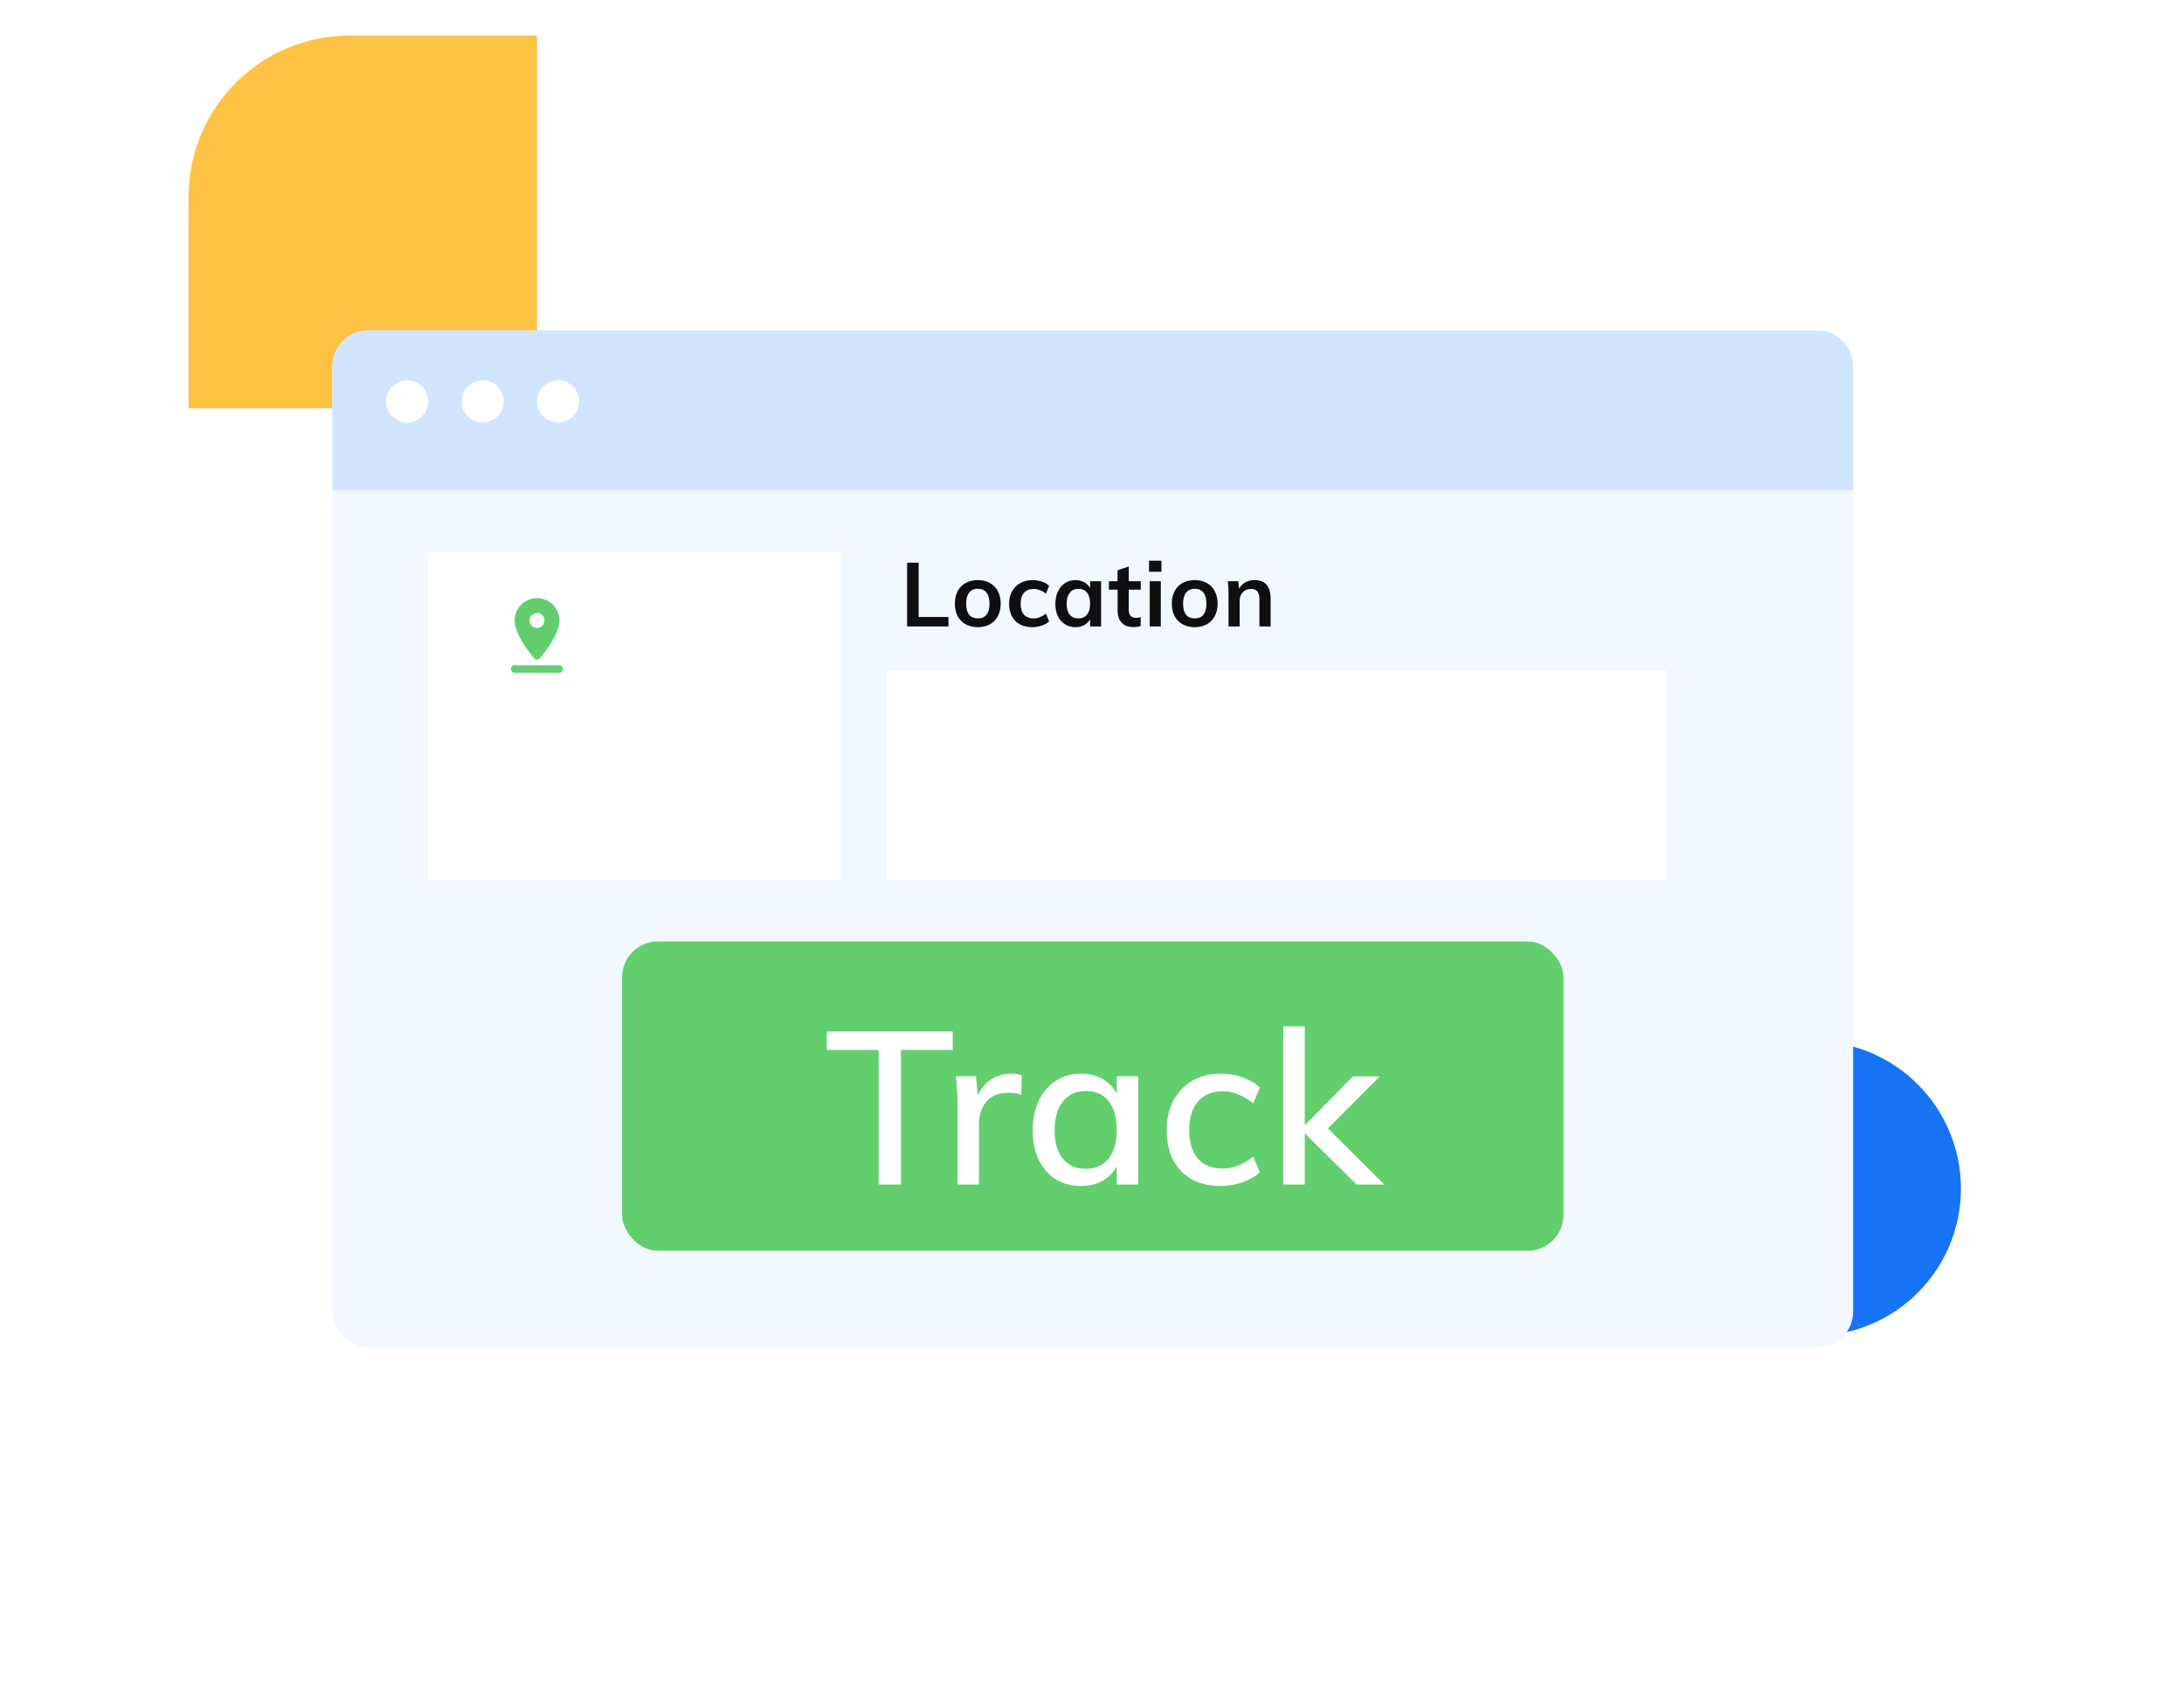
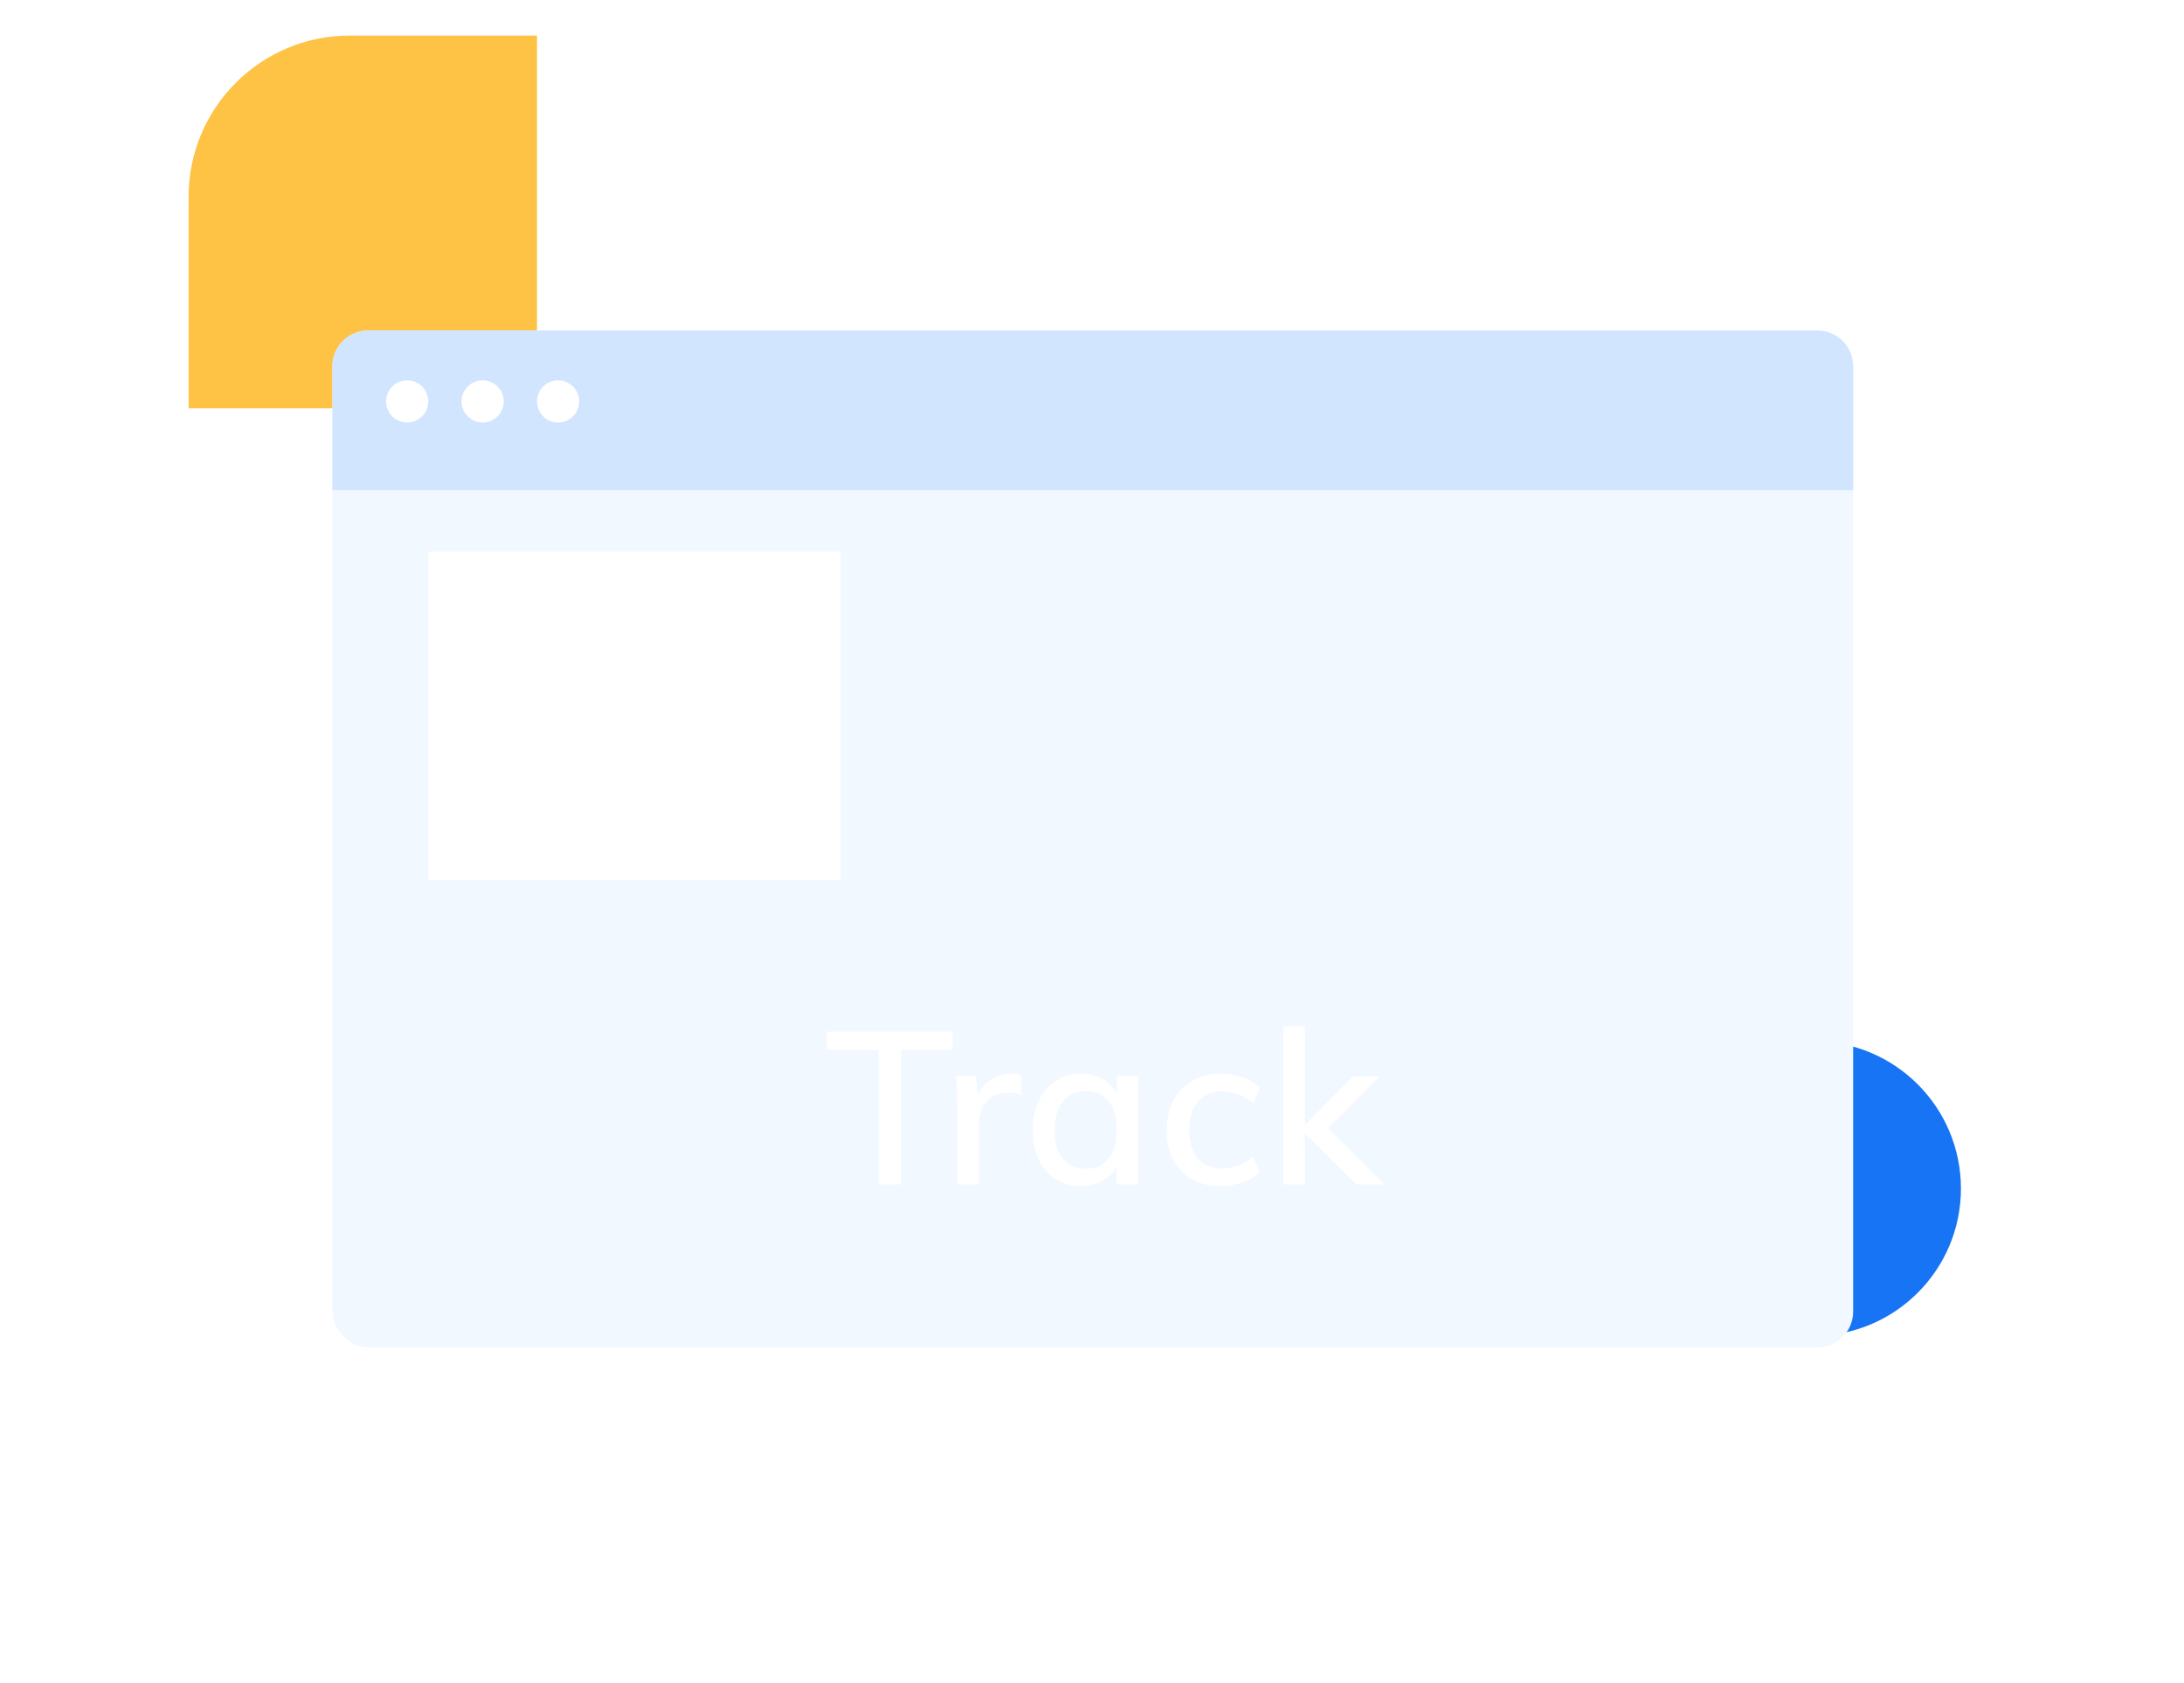
<svg xmlns="http://www.w3.org/2000/svg" width="122" height="94" viewBox="0 0 122 94" fill="none">
  <circle cx="101.312" cy="66.376" r="8.227" fill="#1674F5" />
  <path d="M10.536 10.987C10.536 6.017 14.565 1.987 19.536 1.987H29.997V22.803H10.536V10.987Z" fill="#FEC245" />
  <g filter="url(#filter0_d)">
    <rect x="18.567" y="10.456" width="84.952" height="56.792" rx="2" fill="#F2F8FF" />
    <path d="M18.567 12.456C18.567 11.351 19.463 10.456 20.567 10.456H101.519C102.624 10.456 103.519 11.351 103.519 12.456V19.374H18.567V12.456Z" fill="#D1E5FF" />
    <circle cx="22.744" cy="14.418" r="1.178" fill="white" />
    <circle cx="26.96" cy="14.418" r="1.178" fill="white" />
    <circle cx="31.175" cy="14.418" r="1.178" fill="white" />
-     <rect x="34.751" y="44.578" width="52.585" height="17.271" rx="2" fill="#62CE6E" />
    <rect x="23.923" y="22.803" width="23.036" height="18.346" fill="white" />
-     <rect x="49.526" y="29.434" width="43.558" height="11.715" fill="white" />
-     <path d="M50.672 23.425H51.317V26.455H52.982V26.985H50.672V23.425ZM54.625 27.025C54.368 27.025 54.142 26.972 53.945 26.865C53.752 26.759 53.602 26.607 53.495 26.41C53.392 26.21 53.34 25.977 53.34 25.71C53.34 25.444 53.392 25.212 53.495 25.015C53.602 24.815 53.752 24.662 53.945 24.555C54.142 24.449 54.368 24.395 54.625 24.395C54.878 24.395 55.102 24.449 55.295 24.555C55.488 24.662 55.637 24.815 55.74 25.015C55.847 25.212 55.9 25.444 55.9 25.71C55.9 25.977 55.847 26.21 55.74 26.41C55.637 26.607 55.488 26.759 55.295 26.865C55.102 26.972 54.878 27.025 54.625 27.025ZM54.62 26.535C54.833 26.535 54.995 26.467 55.105 26.33C55.218 26.19 55.275 25.984 55.275 25.71C55.275 25.44 55.218 25.235 55.105 25.095C54.992 24.952 54.832 24.88 54.625 24.88C54.415 24.88 54.253 24.952 54.14 25.095C54.027 25.235 53.97 25.44 53.97 25.71C53.97 25.984 54.025 26.19 54.135 26.33C54.248 26.467 54.41 26.535 54.62 26.535ZM57.654 27.025C57.391 27.025 57.162 26.972 56.969 26.865C56.776 26.759 56.627 26.609 56.524 26.415C56.421 26.219 56.369 25.989 56.369 25.725C56.369 25.462 56.422 25.23 56.529 25.03C56.639 24.83 56.792 24.675 56.989 24.565C57.189 24.452 57.419 24.395 57.679 24.395C57.859 24.395 58.032 24.424 58.199 24.48C58.369 24.537 58.504 24.615 58.604 24.715L58.429 25.155C58.322 25.069 58.209 25.004 58.089 24.96C57.969 24.914 57.851 24.89 57.734 24.89C57.507 24.89 57.331 24.962 57.204 25.105C57.077 25.245 57.014 25.449 57.014 25.715C57.014 25.982 57.076 26.185 57.199 26.325C57.326 26.465 57.504 26.535 57.734 26.535C57.851 26.535 57.969 26.512 58.089 26.465C58.209 26.419 58.322 26.352 58.429 26.265L58.604 26.705C58.497 26.805 58.359 26.884 58.189 26.94C58.019 26.997 57.841 27.025 57.654 27.025ZM61.509 24.46V26.985H60.894V26.58C60.817 26.72 60.707 26.83 60.564 26.91C60.42 26.987 60.257 27.025 60.074 27.025C59.854 27.025 59.659 26.972 59.489 26.865C59.319 26.759 59.187 26.607 59.094 26.41C59 26.214 58.954 25.985 58.954 25.725C58.954 25.465 59 25.235 59.094 25.035C59.19 24.832 59.324 24.675 59.494 24.565C59.664 24.452 59.857 24.395 60.074 24.395C60.257 24.395 60.42 24.435 60.564 24.515C60.707 24.592 60.817 24.7 60.894 24.84V24.46H61.509ZM60.244 26.535C60.45 26.535 60.61 26.464 60.724 26.32C60.837 26.177 60.894 25.975 60.894 25.715C60.894 25.449 60.837 25.244 60.724 25.1C60.61 24.957 60.449 24.885 60.239 24.885C60.032 24.885 59.87 24.96 59.754 25.11C59.64 25.257 59.584 25.462 59.584 25.725C59.584 25.985 59.64 26.185 59.754 26.325C59.87 26.465 60.034 26.535 60.244 26.535ZM63.054 24.93V26.06C63.054 26.357 63.193 26.505 63.469 26.505C63.546 26.505 63.629 26.492 63.719 26.465V26.96C63.609 27 63.476 27.02 63.319 27.02C63.033 27.02 62.813 26.94 62.659 26.78C62.506 26.62 62.429 26.39 62.429 26.09V24.93H61.944V24.46H62.429V23.845L63.054 23.635V24.46H63.724V24.93H63.054ZM64.224 24.46H64.844V26.985H64.224V24.46ZM64.879 23.315V23.93H64.184V23.315H64.879ZM66.743 27.025C66.486 27.025 66.259 26.972 66.063 26.865C65.869 26.759 65.719 26.607 65.613 26.41C65.509 26.21 65.458 25.977 65.458 25.71C65.458 25.444 65.509 25.212 65.613 25.015C65.719 24.815 65.869 24.662 66.063 24.555C66.259 24.449 66.486 24.395 66.743 24.395C66.996 24.395 67.219 24.449 67.413 24.555C67.606 24.662 67.754 24.815 67.858 25.015C67.964 25.212 68.018 25.444 68.018 25.71C68.018 25.977 67.964 26.21 67.858 26.41C67.754 26.607 67.606 26.759 67.413 26.865C67.219 26.972 66.996 27.025 66.743 27.025ZM66.738 26.535C66.951 26.535 67.113 26.467 67.223 26.33C67.336 26.19 67.393 25.984 67.393 25.71C67.393 25.44 67.336 25.235 67.223 25.095C67.109 24.952 66.949 24.88 66.743 24.88C66.533 24.88 66.371 24.952 66.258 25.095C66.144 25.235 66.088 25.44 66.088 25.71C66.088 25.984 66.143 26.19 66.253 26.33C66.366 26.467 66.528 26.535 66.738 26.535ZM70.072 24.395C70.675 24.395 70.977 24.742 70.977 25.435V26.985H70.352V25.465C70.352 25.265 70.313 25.12 70.237 25.03C70.16 24.937 70.042 24.89 69.882 24.89C69.692 24.89 69.538 24.952 69.422 25.075C69.305 25.195 69.247 25.355 69.247 25.555V26.985H68.627V25.175C68.627 24.909 68.613 24.67 68.587 24.46H69.172L69.217 24.875C69.303 24.722 69.42 24.604 69.567 24.52C69.717 24.437 69.885 24.395 70.072 24.395Z" fill="#0F0F12" />
-     <path fill-rule="evenodd" clip-rule="evenodd" d="M31.247 26.652C31.247 25.963 30.686 25.402 29.997 25.402C29.307 25.402 28.747 25.963 28.747 26.652C28.747 27.379 29.501 28.359 29.837 28.761C29.92 28.861 30.072 28.861 30.155 28.761C30.493 28.359 31.247 27.379 31.247 26.652ZM29.58 26.652C29.58 26.423 29.768 26.236 29.997 26.236C30.226 26.236 30.414 26.423 30.414 26.652C30.414 26.882 30.228 27.069 29.997 27.069C29.768 27.069 29.58 26.882 29.58 26.652ZM28.747 29.569C28.632 29.569 28.539 29.475 28.539 29.361C28.539 29.246 28.632 29.152 28.747 29.152H31.247C31.361 29.152 31.455 29.246 31.455 29.361C31.455 29.475 31.361 29.569 31.247 29.569H28.747Z" fill="#62CE6E" />
    <path d="M49.08 50.637H46.188V49.605H53.22V50.637H50.328V58.149H49.08V50.637ZM56.498 51.957C56.682 51.957 56.874 51.985 57.075 52.041L57.05 53.145C56.834 53.065 56.599 53.025 56.343 53.025C55.791 53.025 55.374 53.193 55.094 53.529C54.822 53.857 54.687 54.273 54.687 54.777V58.149H53.486V53.805C53.486 53.173 53.455 52.605 53.391 52.101H54.519L54.627 53.193C54.786 52.793 55.035 52.489 55.37 52.281C55.706 52.065 56.083 51.957 56.498 51.957ZM63.581 52.101V58.149H62.381V57.117C62.205 57.477 61.941 57.753 61.589 57.945C61.245 58.137 60.841 58.233 60.377 58.233C59.841 58.233 59.369 58.105 58.961 57.849C58.561 57.593 58.249 57.233 58.025 56.769C57.801 56.297 57.689 55.749 57.689 55.125C57.689 54.501 57.801 53.949 58.025 53.469C58.257 52.989 58.577 52.617 58.985 52.353C59.393 52.089 59.857 51.957 60.377 51.957C60.841 51.957 61.245 52.057 61.589 52.257C61.933 52.449 62.197 52.725 62.381 53.085V52.101H63.581ZM60.665 57.273C61.209 57.273 61.629 57.085 61.925 56.709C62.229 56.325 62.381 55.789 62.381 55.101C62.381 54.405 62.229 53.869 61.925 53.493C61.629 53.117 61.205 52.929 60.653 52.929C60.109 52.929 59.681 53.125 59.369 53.517C59.065 53.901 58.913 54.437 58.913 55.125C58.913 55.805 59.065 56.333 59.369 56.709C59.681 57.085 60.113 57.273 60.665 57.273ZM68.158 58.233C67.55 58.233 67.018 58.105 66.562 57.849C66.114 57.593 65.77 57.233 65.53 56.769C65.29 56.297 65.17 55.749 65.17 55.125C65.17 54.501 65.294 53.949 65.542 53.469C65.798 52.989 66.154 52.617 66.61 52.353C67.066 52.089 67.598 51.957 68.206 51.957C68.63 51.957 69.038 52.029 69.43 52.173C69.822 52.309 70.138 52.497 70.378 52.737L70.006 53.613C69.438 53.165 68.866 52.941 68.29 52.941C67.706 52.941 67.25 53.133 66.922 53.517C66.594 53.893 66.43 54.425 66.43 55.113C66.43 55.801 66.594 56.333 66.922 56.709C67.25 57.077 67.706 57.261 68.29 57.261C68.882 57.261 69.454 57.037 70.006 56.589L70.378 57.465C70.122 57.705 69.794 57.893 69.394 58.029C69.002 58.165 68.59 58.233 68.158 58.233ZM75.778 58.149L72.886 55.293V58.149H71.686V49.317H72.886V54.837L75.574 52.113H77.074L74.182 55.017L77.326 58.149H75.778Z" fill="white" />
  </g>
  <defs>
    <filter id="filter0_d" x="0.567" y="0.456" width="120.952" height="92.792" filterUnits="userSpaceOnUse" color-interpolation-filters="sRGB">
      <feFlood flood-opacity="0" result="BackgroundImageFix" />
      <feColorMatrix in="SourceAlpha" type="matrix" values="0 0 0 0 0 0 0 0 0 0 0 0 0 0 0 0 0 0 127 0" />
      <feOffset dy="8" />
      <feGaussianBlur stdDeviation="9" />
      <feColorMatrix type="matrix" values="0 0 0 0 0 0 0 0 0 0 0 0 0 0 0 0 0 0 0.1 0" />
      <feBlend mode="normal" in2="BackgroundImageFix" result="effect1_dropShadow" />
      <feBlend mode="normal" in="SourceGraphic" in2="effect1_dropShadow" result="shape" />
    </filter>
  </defs>
</svg>